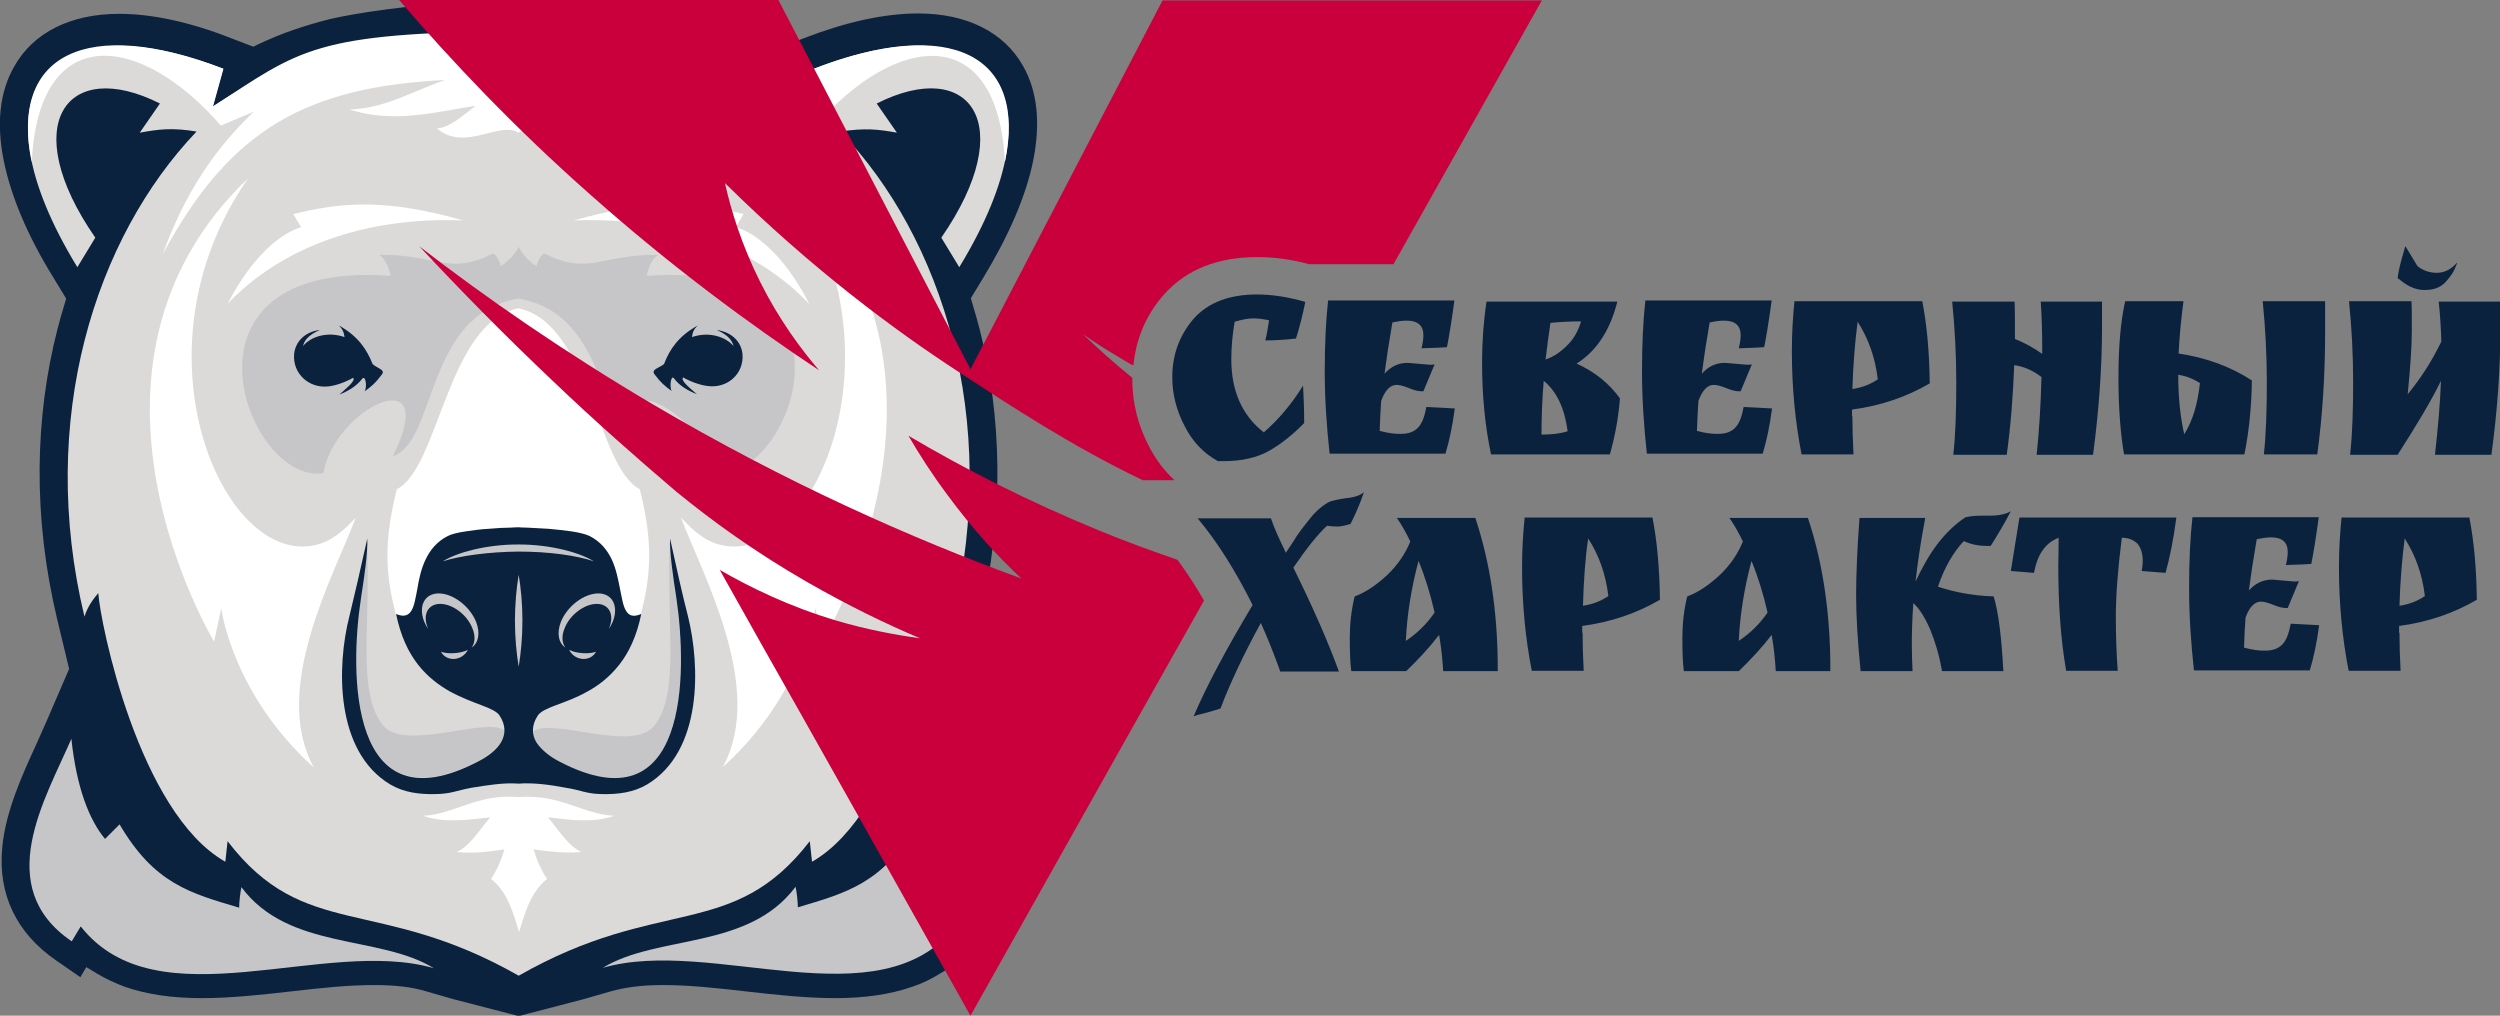
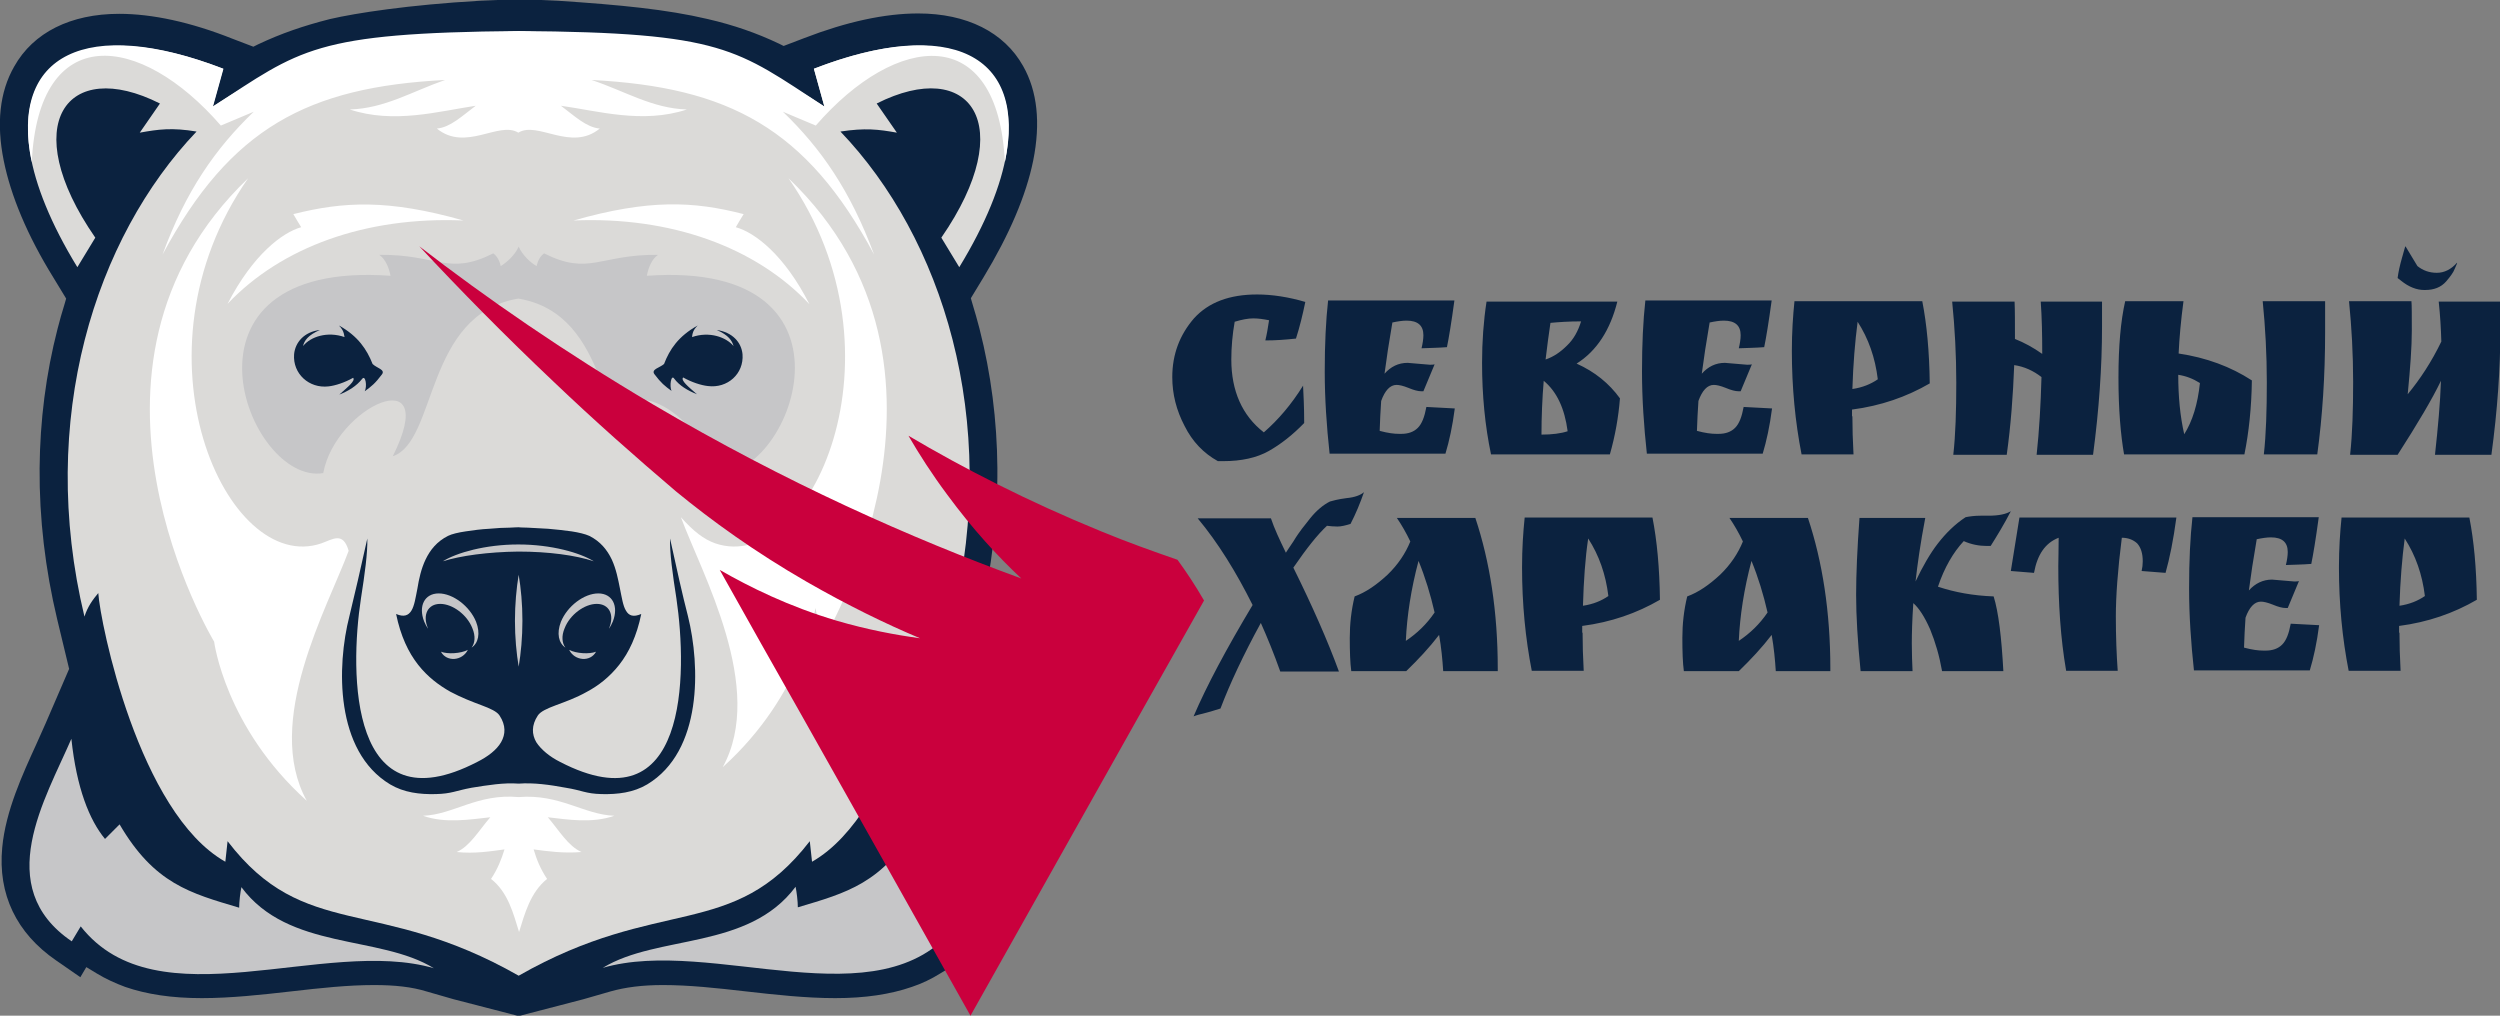
<svg xmlns="http://www.w3.org/2000/svg" version="1.1" id="Слой_1" x="0px" y="0px" viewBox="0 0 669 271.8" style="enable-background:new 0 0 669 271.8;" xml:space="preserve">
  <rect x="0" y="0" width="669" height="271.8" fill="#808080" stroke="none" />
  <style type="text/css"> .st0{fill-rule:evenodd;clip-rule:evenodd;fill:#0B223F;} .st1{fill:#0B223F;} .st2{fill:#C41040;} .st3{fill-rule:evenodd;clip-rule:evenodd;fill:#1D4293;} .st4{fill-rule:evenodd;clip-rule:evenodd;fill:#D42D1E;} .st5{fill-rule:evenodd;clip-rule:evenodd;fill:#FFFFFF;} .st6{fill-rule:evenodd;clip-rule:evenodd;fill:#DBDAD8;} .st7{fill-rule:evenodd;clip-rule:evenodd;fill:#C6C6C8;} .st8{fill:#1D1D1B;} .st9{clip-path:url(#SVGID_00000070083891080952015870000010538449004345880742_);} .st10{clip-path:url(#SVGID_00000013912048009940469140000013257222798252989594_);} .st11{fill-rule:evenodd;clip-rule:evenodd;fill:#FEFEFE;} .st12{fill-rule:evenodd;clip-rule:evenodd;fill:#CA003D;} .st13{clip-path:url(#SVGID_00000065032558200310487730000004411713767030877845_);} .st14{clip-path:url(#SVGID_00000070087912176978977220000007575877895400993982_);} .st15{clip-path:url(#SVGID_00000136379853947642731630000016385861298506713730_);} .st16{clip-path:url(#SVGID_00000140710365934207574930000014983120931198747039_);} .st17{clip-path:url(#SVGID_00000174589296565644833910000014780112886447937674_);} .st18{clip-path:url(#SVGID_00000178177309693542161150000008572117725998412452_);} .st19{clip-path:url(#SVGID_00000075121274667398199710000010127449179300975268_);} .st20{clip-path:url(#SVGID_00000033347253086171456590000003867882464463331482_);} .st21{clip-path:url(#SVGID_00000047025614417079042920000009015945862684762270_);} .st22{clip-path:url(#SVGID_00000135660286540709425720000009202913294826194844_);} .st23{clip-path:url(#SVGID_00000155850939822841055240000007317172720231702960_);} .st24{clip-path:url(#SVGID_00000147906046516838960950000016543844925973362100_);} .st25{clip-path:url(#SVGID_00000012448555641643318430000012595915858354622609_);} .st26{clip-path:url(#SVGID_00000078041030259071218670000013010775026498374305_);} .st27{clip-path:url(#SVGID_00000042732595347423905000000008266983038857114295_);} .st28{clip-path:url(#SVGID_00000035519558399735454860000016062926592557535159_);} .st29{clip-path:url(#SVGID_00000034078576128824488070000017896322321483726011_);} .st30{clip-path:url(#SVGID_00000039120634402552378620000004010786123842703286_);} .st31{clip-path:url(#SVGID_00000160873924952190035030000006564047723588925102_);} .st32{clip-path:url(#SVGID_00000157268005243271296330000016025059998210337175_);} .st33{clip-path:url(#SVGID_00000145016888225400443380000000581692390880568205_);} .st34{clip-path:url(#SVGID_00000145758613842511641740000007425582068638901950_);} .st35{clip-path:url(#SVGID_00000129193818163353049970000013314767170957336248_);} .st36{clip-path:url(#SVGID_00000104689188427305037550000009779757499916214718_);} .st37{clip-path:url(#SVGID_00000092439808181166029210000002653187534540817569_);} .st38{clip-path:url(#SVGID_00000127015809824805753260000004369049608422030744_);} .st39{clip-path:url(#SVGID_00000072981631362189780190000006952429311764006557_);} .st40{clip-path:url(#SVGID_00000166664173691184447360000002173730538606296962_);} .st41{clip-path:url(#SVGID_00000117648302153710563390000000410101953475474066_);} .st42{clip-path:url(#SVGID_00000056385617096113484570000009513957326812839610_);} .st43{clip-path:url(#SVGID_00000111182741899371128830000017260694996211695758_);} .st44{clip-path:url(#SVGID_00000150808328881065860870000005029245167578621350_);} .st45{clip-path:url(#SVGID_00000159456246919669403480000009941149233650658232_);} .st46{clip-path:url(#SVGID_00000070802220363242939480000002752711622222941060_);} .st47{clip-path:url(#SVGID_00000100362480391241870730000002032043505294903947_);} .st48{clip-path:url(#SVGID_00000148663253830985295580000004933024456626786221_);} .st49{clip-path:url(#SVGID_00000176039912443455884570000001358033607899646628_);} .st50{clip-path:url(#SVGID_00000022546725631846987380000017625817269546088600_);} .st51{clip-path:url(#SVGID_00000018922255783328344710000016408666551332222892_);} .st52{fill:#CA003D;} .st53{clip-path:url(#SVGID_00000047758916123940923980000005420068062845848235_);fill:#FFFFFF;} .st54{clip-path:url(#SVGID_00000047758916123940923980000005420068062845848235_);fill:#1D4293;} .st55{clip-path:url(#SVGID_00000047758916123940923980000005420068062845848235_);fill:#D42D1E;} .st56{fill:#FFFFFF;} .st57{fill:none;} .st58{fill:#FBFDFE;} .st59{fill:#DBDAD8;} .st60{fill:#FEFEFE;} </style>
  <g>
    <g>
      <g>
        <g>
          <g>
            <g>
              <path class="st1" d="M267.7,199.2L267.7,199.2c-0.9-2-1.8-3.9-2.5-5.7l-6.2-14.5l3.2-13.4c3.2-13.4,4.8-27,4.7-40.4 c-0.1-12.7-1.7-25.2-4.8-37.3c-0.6-2.2-1.2-4.5-1.9-6.7l-0.4-1.4l3.4-5.6c6.9-11.4,11.4-21.9,13.3-31.3 c2-10,1.1-18.5-2.7-25.2c-5.1-9.1-15.1-14.1-28.1-14.1c0,0,0,0,0,0c-8.9,0-19.1,2.2-30.5,6.6l-5.5,2.1l-1.2-0.6 c-6.1-2.9-12.2-5-19.1-6.6c-11-2.6-23.5-3.8-40.1-4.9c-3.3-0.2-6.7-0.3-10-0.3c-3.6,0-7.3,0.1-10.9,0.3 c-19,1.1-33.2,3.3-40.1,4.9C81.2,6.9,75.1,9,69,11.9l-1.2,0.6l-5.5-2.1C51,5.9,40.7,3.7,31.9,3.7c0,0,0,0,0,0 c-13,0-23,5-28.1,14.1C-0.1,24.6-1,33.1,1,43c1.9,9.4,6.3,20,13.3,31.3l3.4,5.6l-0.4,1.4c-0.7,2.2-1.3,4.4-1.9,6.7 c-3.1,12-4.7,24.6-4.8,37.3c-0.1,13.4,1.5,27,4.7,40.4l3.2,13.3l-6.3,14.6c-0.8,1.8-1.6,3.6-2.5,5.6 c-3.6,7.9-8.2,17.8-9.1,27.6C-0.6,239.3,4.4,249.7,15,257l6.5,4.5l1.6-2.7l2.8,1.7c2.3,1.4,4.9,2.6,7.6,3.6 c5.8,2,12.5,3,20.5,3c7.8,0,16-0.9,23.9-1.8c7.8-0.9,15.2-1.7,22.2-1.7c5.6,0,10.1,0.5,14,1.7l7.3,2.1l17.4,4.5l17.3-4.5 l7.3-2.1c3.9-1.1,8.4-1.7,14-1.7c7,0,14.4,0.8,22.2,1.7c7.9,0.9,16.1,1.8,23.9,1.8c8,0,14.7-1,20.5-3c2.7-0.9,5.2-2.1,7.6-3.6 l2.8-1.7l1.6,2.7l6.5-4.5c10.6-7.2,15.6-17.6,14.4-30.2C275.9,217,271.4,207.1,267.7,199.2z" />
            </g>
            <path class="st6" d="M240,35.5l-5.4-7.8c25-12.6,38.3,5.5,17.3,35.9c1.8,3,2.4,3.9,4.8,7.9c28.5-46.7,8.8-71.7-38.9-53.1 l2.8,10.1C197,13.1,183.6,11,138.8,8.3v0c0,0,0,0,0,0c0,0,0,0,0,0v0C93.9,11,80.5,13.1,56.9,28.5l2.8-10.1 C11.9-0.1-7.8,24.9,20.7,71.5c2.4-4,3-4.9,4.8-7.9C4.5,33.3,17.8,15.1,42.8,27.7l-5.4,7.8c5-0.9,8.6-1.4,15.2-0.3 C25.5,63.6,9.9,112.2,22.6,165c0.9-2.8,2.3-4.6,3.7-6.3c0.5,7.9,10.8,58.8,34,71.9l0.6-5.5c20.6,26.9,40,14.4,77.9,36v0 c0,0,0,0,0,0s0,0,0,0l0,0c37.8-21.6,57.2-9.2,77.9-36l0.6,5.5c23.2-13.2,33.5-64,34-71.9c1.4,1.8,2.8,3.6,3.7,6.3 c12.7-52.9-2.9-101.4-30.1-129.8C231.5,34.2,235,34.6,240,35.5z" />
-             <path class="st5" d="M171.2,130.9c-11.4-5.8-13.4-44.5-32.5-48.4v0c0,0,0,0,0,0c0,0,0,0,0,0v0c-19.1,3.9-21.1,42.6-32.5,48.4 c-3.8,14.9-2.8,23.6-0.3,33.5c19.4,19.5,32.6-22.4,32.8-23.1c0.2,0.7,13.4,42.5,32.8,23.1C174,154.6,175,145.8,171.2,130.9z" />
            <path class="st5" d="M164.4,218.3c-8.2-0.3-14.6-5.9-25.6-5l0,0c0,0,0,0,0,0c-11.1-1-17.4,4.7-25.6,5c5.9,2.1,12.5,1,18,0.4 c-3.1,3.6-5.5,7.8-9,9.3c4.8,0.5,9.1-0.2,12.8-0.7c-0.8,2.6-1.8,5.2-3.6,7.9c4.6,3.6,6,9.4,7.5,14.2c1.5-4.8,3-10.6,7.5-14.2 c-1.8-2.7-2.8-5.2-3.6-7.9c3.7,0.5,8,1.1,12.8,0.7c-3.6-1.6-6-5.8-9-9.3C151.9,219.3,158.4,220.4,164.4,218.3z" />
            <path class="st7" d="M173.1,73.8c0.4-2.2,1.4-4.6,3-5.6c-15.5-0.2-18.4,5.7-30.5-0.4c-1.1,0.8-1.7,2-2,3.4 c-1.5-0.8-3.8-2.9-4.8-5.2c-1,2.3-3.3,4.3-4.8,5.2c-0.3-1.3-0.9-2.6-2-3.4c-12.1,6.1-15,0.2-30.5,0.4c1.6,1.1,2.6,3.4,3,5.6 C43,69.4,66.2,130,86.5,126.6c3.3-17.9,31.8-30.8,18.6-4.5c11.9-4,8.5-38,33.6-42.2c25.2,4.2,21.7,38.2,33.6,42.2 c-13.3-26.4,15.3-13.4,18.6,4.5C211.3,130,234.5,69.4,173.1,73.8z" />
            <g>
              <path class="st0" d="M198.7,94.8c-0.3-3.2-2.7-5.9-6.9-6.5c3.2,1.4,4.1,2.9,4.5,4.3c-2-2.4-6.5-4-11.1-2.4 c0.1-1.5,0.7-2.3,1.5-3.1c-5.2,2.9-7.5,6.4-9,10.3c-1.1,1-3.5,1.4-2.6,2.7c1.8,2.4,2.8,3.2,4.6,4.5c-0.6-1.3-0.1-4.5,0.7-3.3 c1.4,1.9,3.6,3.2,6.1,4.2c-2.3-2-4.4-3.7-3.7-4.5c2.3,1.3,4.8,2.1,6.6,2.3C194.7,104,199.1,100,198.7,94.8z" />
              <path class="st0" d="M99.7,97.4c-1.5-3.8-3.8-7.4-9-10.3c0.8,0.8,1.3,1.6,1.5,3.1c-4.6-1.6-9.1-0.1-11.1,2.4 c0.3-1.4,1.3-2.9,4.5-4.3c-4.2,0.5-6.6,3.3-6.9,6.5c-0.4,5.2,4,9.2,9.2,8.6c1.8-0.2,4.3-1,6.6-2.3c0.7,0.8-1.5,2.5-3.7,4.5 c2.5-1,4.6-2.3,6.1-4.2c0.9-1.2,1.4,2,0.7,3.3c1.8-1.3,2.8-2.1,4.6-4.5C103.2,98.9,100.8,98.5,99.7,97.4z" />
            </g>
            <g>
              <path class="st5" d="M211,47.7c32.8,47.1,5.8,106.4-19.6,97.7c-3.1-1.1-5.8-3.2-9.2-7c5.6,15.1,22.8,45.8,11.2,66.9 c21.8-19.7,24.8-42.6,24.8-42.6l1.9,8.9C220.1,171.7,264.3,98.7,211,47.7z" />
-               <path class="st5" d="M86,145.4c-25.3,8.7-52.4-50.6-19.6-97.7c-53.3,51-9.1,124-9.1,124l1.9-8.9c0,0,2.9,22.9,24.8,42.6 c-11.7-21.1,5.6-51.8,11.2-66.9C91.8,142.2,89.1,144.3,86,145.4z" />
+               <path class="st5" d="M86,145.4c-25.3,8.7-52.4-50.6-19.6-97.7c-53.3,51-9.1,124-9.1,124c0,0,2.9,22.9,24.8,42.6 c-11.7-21.1,5.6-51.8,11.2-66.9C91.8,142.2,89.1,144.3,86,145.4z" />
            </g>
            <g>
              <path class="st5" d="M196.9,60.8c0.7-1.2,1.4-2.4,2.1-3.5c-13.5-3.5-25.4-4-45.5,1.7c26-1.1,48.7,7.1,63.1,22.4 C209.9,68.2,202,62.2,196.9,60.8z" />
              <path class="st5" d="M78.5,57.3c0.7,1.2,1.4,2.4,2.1,3.5c-5,1.4-12.9,7.3-19.7,20.5C75.3,66.1,97.9,57.9,124,59 C103.9,53.3,92,53.9,78.5,57.3z" />
            </g>
            <path class="st5" d="M217.8,18.4l2.8,10.1C197,13.1,193.8,8.7,138.8,8.3v0c0,0,0,0,0,0c0,0,0,0,0,0v0 c-55,0.5-58.3,4.9-81.8,20.2l2.8-10.1C23.2,4.3,2.5,14.5,8.5,43.4c1.8-37.8,29-34.7,50.6-9.8l8.8-3.7 c-10.2,9.8-18.2,21.2-24.4,38.2c18.2-33.9,38.9-44.8,75.6-46.7c-8.9,3.1-16.1,7.6-25.5,7.9c11.8,3.9,23.7,0.5,33.7-1 c-3.6,2.7-6.8,5.8-10.4,6.1c7.7,6.3,16.6-2.1,21.8,1.1c0,0,0,0,0,0c0,0,0,0,0,0c0,0,0,0,0,0c0,0,0,0,0,0 c5.2-3.2,14.1,5.2,21.8-1.1c-3.6-0.3-6.8-3.4-10.4-6.1c10,1.4,21.9,4.9,33.7,1c-9.3-0.3-16.5-4.9-25.5-7.9 c36.7,1.9,57.5,12.9,75.6,46.7c-6.3-17-14.2-28.4-24.4-38.2l8.8,3.7c21.6-24.9,48.8-27.9,50.6,9.8 C275,14.5,254.3,4.3,217.8,18.4z" />
            <g>
-               <path class="st7" d="M181.4,163.5c-0.9-6.2-1.8-12-2.1-16.4c0-0.2,0-0.3,0-0.4l0-0.3c0-0.2,0-0.4,0-0.6l0-0.1 c0-0.2,0-0.5,0-0.7l0,0l0,0l0,0c0-0.2,0-0.5,0-0.7l0,0c-1.1,23.5,2.8,41.2-4.3,50c-5.8,7.2-27.7-2.5-32.4,1.5 c0,0.5,0.1,1,0.2,1.4c0.2,0.5,0.4,1.1,0.7,1.6c1.2,2.1,3.6,3.9,6.4,5.3C182.2,220.7,183.9,184.6,181.4,163.5z" />
-               <path class="st7" d="M102.5,194.1c-7.1-8.8-3.2-26.4-4.3-50l0,0c0,0.2,0,0.5,0,0.7l0,0l0,0l0,0c0,0.2,0,0.5,0,0.7l0,0.1 c0,0.2,0,0.4,0,0.6l0,0.3c0,0.1,0,0.3,0,0.4c-0.3,4.4-1.2,10.1-2.1,16.4c-2.5,21.1-0.8,57.2,31.6,40.5 c2.8-1.4,5.1-3.3,6.4-5.3c0.3-0.5,0.5-1,0.7-1.6c0.1-0.5,0.2-0.9,0.2-1.4C130.3,191.6,108.3,201.3,102.5,194.1z" />
-             </g>
+               </g>
            <path class="st0" d="M184.1,164.9c-1.5-5.8-3-12.6-4.8-20.8c-0.1,3.9,0.7,9.6,1.7,16c3,20.3,3.1,61.5-31.1,43.8 c-2.8-1.4-5.1-3.3-6.4-5.3c-1.2-2.1-1.3-4.5,0.4-7.1c0.7-1.1,2.5-1.9,4.9-2.8c2.4-0.9,5.3-1.9,8.3-3.6c3-1.6,6-3.9,8.6-7.2 c2.6-3.3,4.7-7.7,5.9-13.6c-2.1,0.9-3.3,0.5-4.1-0.9c-0.8-1.3-1.1-3.5-1.6-5.9c-0.5-2.5-1-5.2-2.2-7.8c-1.2-2.5-3-4.8-6-6.3 c-1.1-0.5-2.8-0.9-4.7-1.2c-2-0.3-4.2-0.5-6.3-0.7c-2.1-0.1-4.1-0.2-5.5-0.3c-1.4,0-2.4-0.1-2.4-0.1s-0.9,0-2.4,0.1 c-1.4,0-3.4,0.1-5.5,0.3c-2.1,0.1-4.3,0.4-6.3,0.7c-2,0.3-3.7,0.7-4.7,1.2c-3,1.5-4.8,3.8-6,6.3c-1.2,2.5-1.8,5.3-2.2,7.8 c-0.5,2.5-0.8,4.6-1.6,5.9c-0.8,1.3-2,1.8-4.1,0.9c1.2,5.9,3.3,10.3,5.9,13.6c2.6,3.3,5.6,5.5,8.6,7.2c3,1.6,5.9,2.7,8.3,3.6 c2.4,0.9,4.2,1.7,4.9,2.8c1.7,2.6,1.6,5,0.4,7.1c-1.2,2.1-3.6,3.9-6.4,5.3c-34.2,17.7-34.2-23.6-31.1-43.8 c1-6.4,1.8-12.1,1.7-16c-1.8,8.2-3.4,15-4.8,20.8c-3.4,13.3-3.9,36.1,10.9,45c3.7,2.2,7.9,2.7,12.2,2.6 c4.3-0.1,5.3-0.9,9.6-1.7c4.4-0.7,8.6-1.4,12.6-1.1c4-0.3,8.3,0.3,12.6,1.1c4.4,0.7,5.3,1.6,9.6,1.7c4.3,0.1,8.5-0.4,12.2-2.6 C188,201,187.4,178.2,184.1,164.9z" />
            <path class="st7" d="M125.2,173.9c-1.5,3-5.7,3.3-7.2,0.5C119.8,175.1,123.3,174.9,125.2,173.9 M117.4,158.8 c3.8,0,8.3,3.4,10,7.6c1.2,3.1,0.6,5.7-1.2,6.9c0.9-1.2,1.1-3.1,0.2-5.2c-1.4-3.6-5.3-6.5-8.6-6.5c-3.3,0-4.8,2.9-3.3,6.5 l0,0.1c-0.4-0.6-0.7-1.2-1-1.9C111.9,162.2,113.6,158.8,117.4,158.8z M118.5,150.2c3.7-2.3,11.4-4.5,20.2-4.5 c8.8,0,16.5,2.2,20.2,4.5c-4.8-1.6-12.1-2.6-20.2-2.6C130.6,147.7,123.3,148.7,118.5,150.2z M138.8,153.8c0.6,3.6,1,7.8,1,12.3 c0,4.5-0.4,8.7-1,12.3c-0.6-3.6-1-7.8-1-12.3C137.8,161.7,138.2,157.4,138.8,153.8z M152.3,173.9c1.5,3,5.7,3.3,7.2,0.5 C157.7,175.1,154.2,174.9,152.3,173.9z M160.1,158.8c-3.8,0-8.3,3.4-10,7.6c-1.2,3.1-0.6,5.7,1.2,6.9c-0.9-1.2-1.1-3.1-0.2-5.2 c1.4-3.6,5.3-6.5,8.6-6.5c3.3,0,4.8,2.9,3.3,6.5l0,0.1c0.4-0.6,0.7-1.2,1-1.9C165.6,162.2,163.9,158.8,160.1,158.8z" />
            <g>
              <path class="st7" d="M258.4,197.6c-1.4,13.2-4.7,21.8-9,26.8l-3.9-3.9c-9.3,15.9-18.9,18.4-32,22.3c0-1.5-0.3-4.1-0.6-5.5 c-12.7,17-36.9,12.7-51.6,21.7c29.2-8.5,74,14.9,94.5-11.2l2.4,4C279.8,237.2,265.2,213.6,258.4,197.6z" />
              <path class="st7" d="M64.6,237.4c-0.3,1.4-0.6,4-0.6,5.5c-13.1-3.9-22.7-6.4-32-22.3l-3.9,3.9c-4.2-5.1-7.6-13.6-9-26.8 c-6.9,16-21.4,39.6,0.1,54.2l2.4-4c20.5,26.1,65.3,2.7,94.5,11.2C101.5,250.1,77.2,254.4,64.6,237.4z" />
            </g>
          </g>
        </g>
      </g>
    </g>
    <g>
      <path class="st52" d="M294.7,142.2c-19.6-8-36.9-16.9-51.6-25.6c2.9,5,6.3,10.3,10.4,15.8c6.7,9.1,13.5,16.5,19.8,22.4 c-29.3-10.7-63-25.6-98.6-46.6c-23.7-14-44.5-28.4-62.5-42.3c11,11.8,22.9,23.9,35.9,36.2c11.1,10.6,22.1,20.3,32.8,29.4 c9.5,7.8,21.1,16.2,35,24.2c10.8,6.2,21,11.2,30.3,15.1c-6.6-0.9-14.1-2.3-22.3-4.7c-12.8-3.8-23.3-9-31.3-13.6 c7.4,13.2,14.8,26.4,22.3,39.6c5.5,9.8,39.3,69.8,44.8,79.7l44.8-79.7l17.7-31.4c-2.3-4-4.7-7.6-7.1-10.9 C308.5,147.5,301.7,145.1,294.7,142.2z" />
-       <path class="st52" d="M307.5,119.5c-3-5.7-4.5-11.7-4.5-18c0-0.1,0-0.2,0-0.4c-5.3-4.3-9.8-8.4-13.2-11.7c2.9,2.1,7,4.7,12,7.6 c0.5,0.3,1,0.6,1.5,0.8c0.7-7.2,3.4-13.6,8.2-19l0.1-0.1c5.9-6.6,14.3-9.9,24.8-9.9c4.6,0,9.2,0.6,13.9,1.9h22.6 c13.2-23.5,26.5-47.1,39.7-70.6H311.1l-51.4,98.7L208.3,0H106.8c14,16.3,30.9,34.2,51.3,52.2c21.5,19.1,42.4,34.5,61.1,46.9 c-4.8-5.6-10.7-13.5-15.8-23.7c-5-10-7.8-19.2-9.4-26.4c23.4,23.1,45.6,39.5,62.5,50.5c14.4,9.4,30.3,19.9,49.3,29h8.5 C311.6,126,309.3,123,307.5,119.5z" />
    </g>
    <path class="st1" d="M642.1,162.1c2.7-0.4,4.9-1.3,6.8-2.6c-0.7-5.8-2.5-10.9-5.4-15.4C642.8,149.4,642.3,155.4,642.1,162.1 M642.1,169.3c0,3.1,0.1,6.6,0.3,10.2h-13.9c-1.7-8.7-2.6-17.9-2.6-27.7c0-5,0.3-9.4,0.7-13.3h34.2c1.2,6.1,1.9,13.5,2,22 c-6.2,3.6-13.1,6-20.8,7V169.3z M608,155.1l5.9,0.5c0.6,0,1,0,1.3-0.1l-3,7.2h-0.6c-0.8,0-2-0.3-3.4-0.9c-1.5-0.6-2.5-0.8-3.2-0.8 c-1.7,0-3.1,1.5-4.1,4.3c-0.2,2.7-0.3,5.3-0.4,8c2.2,0.6,3.9,0.8,5.2,0.8h0.6c1.8,0,3.3-0.5,4.4-1.6c1.1-1.1,1.8-2.9,2.3-5.6 l7.6,0.4c-0.6,4.7-1.5,8.8-2.5,12.1h-31c-0.8-7.4-1.3-14.7-1.3-22c0-7.3,0.3-13.6,0.9-19h33.8c-0.8,5.9-1.5,10.1-2,12.5 c-2.5,0.2-4.7,0.2-6.8,0.3c0.3-1.2,0.5-2.5,0.5-3.5c0-2.6-1.5-3.9-4.5-3.9c-1.1,0-2.4,0.2-3.8,0.5c-0.9,5.2-1.6,9.8-2.1,13.7 C603.5,156.1,605.6,155.1,608,155.1z M567.8,143.9c-1.1,8.6-1.6,15.7-1.6,21.1c0,5.5,0.2,10.3,0.5,14.5h-13.8 c-1.5-8.7-2.1-18-2.1-28c0-1.7,0.1-4.3,0.1-7.6c-3.6,1.4-5.7,4.5-6.6,9.4l-6.2-0.5l2.3-14.3h42c-0.8,6-1.8,10.9-2.9,14.8l-6.4-0.5 c0.2-0.9,0.3-1.7,0.3-2.6c0-2.1-0.5-3.7-1.5-4.8C570.8,144.4,569.4,143.9,567.8,143.9z M530,138h2.1c2.7,0,4.7-0.4,6-1.2 c-1.8,3.5-3.7,6.6-5.4,9.3h-1c-2.1,0-4.2-0.4-6.2-1.3c-2.8,3-5.2,7.1-6.9,12.2c4.5,1.5,9.4,2.4,14.9,2.6c1.3,4.2,2.1,10.8,2.6,20 h-16.4c-0.7-4-1.8-7.8-3.2-11.2c-1.5-3.4-3-5.7-4.5-7c-0.3,4.5-0.4,8.1-0.4,10.8c0,2.7,0.1,5.2,0.2,7.4h-13.9 c-0.8-8-1.2-14.8-1.2-20.4c0-5.5,0.3-12.4,0.9-20.6h17.6c-1.3,6.8-2.1,12.5-2.6,17c1.9-4,3.9-7.5,6-10.2c2.1-2.7,4.5-5.1,7.4-7 C527,138.2,528.4,138,530,138z M473,163.9c-1.1-4.8-2.5-9.4-4.3-13.8c-2,7.5-3.1,14.7-3.4,21.4C468.3,169.5,470.9,167,473,163.9z M489.8,178.9v0.7h-14.6c-0.2-3.1-0.5-6.3-1.1-9.7c-2.6,3.4-5.6,6.6-8.8,9.7h-14.7c-0.3-2.2-0.4-5.2-0.4-8.9 c0-3.7,0.4-7.4,1.3-11.1c3-1.1,5.9-3.1,8.8-5.8c2.8-2.7,4.8-5.7,6.1-8.9c-1.1-2.3-2.3-4.4-3.6-6.3h21 C487.7,150.3,489.8,163.8,489.8,178.9z M423.6,162.1c2.7-0.4,4.9-1.3,6.8-2.6c-0.7-5.8-2.5-10.9-5.4-15.4 C424.2,149.4,423.8,155.4,423.6,162.1z M423.5,169.3c0,3.1,0.1,6.6,0.3,10.2h-13.9c-1.7-8.7-2.6-17.9-2.6-27.7 c0-5,0.3-9.4,0.7-13.3h34.2c1.2,6.1,1.9,13.5,2,22c-6.2,3.6-13.1,6-20.8,7V169.3z M383.9,163.9c-1.1-4.8-2.5-9.4-4.3-13.8 c-2,7.5-3.1,14.7-3.4,21.4C379.2,169.5,381.8,167,383.9,163.9z M400.8,178.9v0.7h-14.6c-0.2-3.1-0.5-6.3-1.1-9.7 c-2.6,3.4-5.6,6.6-8.8,9.7h-14.7c-0.3-2.2-0.4-5.2-0.4-8.9c0-3.7,0.4-7.4,1.3-11.1c3-1.1,5.9-3.1,8.8-5.8c2.8-2.7,4.8-5.7,6.1-8.9 c-1.1-2.3-2.3-4.4-3.6-6.3h21C398.7,150.3,400.8,163.8,400.8,178.9z M361.4,140.2c-1.3,0.4-2.5,0.7-3.5,0.7c-1,0-2-0.1-2.8-0.2 c-2.5,2.3-5.5,6.1-9,11.2c5.1,10.3,9.2,19.6,12.2,27.8h-15.7c-1.7-4.8-3.5-9.2-5.2-13c-4.7,8.6-8.3,16.3-10.8,22.9 c-0.8,0.2-2.1,0.7-3.7,1.1c-1.6,0.4-2.8,0.7-3.5,1c3.5-8.2,8.8-18.1,15.8-29.8c-4.4-8.8-9.2-16.6-14.7-23.2h19.6 c0.9,2.7,2.3,5.7,4,9.2c0.3-0.5,1-1.5,2-3c0.9-1.5,1.7-2.6,2.3-3.4c0.6-0.7,1.3-1.7,2.2-2.8c1.7-2.1,3.5-3.6,5.3-4.5 c0.7-0.2,2.1-0.6,4.4-0.9c2.2-0.2,3.8-0.8,4.7-1.6C364,134.6,362.8,137.5,361.4,140.2z M628.9,121.6c0.6-5.5,0.8-12,0.8-19.4 c0-7.5-0.4-14.6-1.1-21.6h16.7c0.1,1,0.1,3.6,0.1,7.9c0,4.3-0.4,9.9-1.1,17c3.3-4,6.4-8.7,9-14.1c-0.1-3.4-0.3-7-0.7-10.7h16.4 c0.1,3.3,0.1,5.7,0.1,7.4c0,10.6-0.8,21.8-2.4,33.6h-15.1c0.8-7.3,1.4-13.9,1.6-19.8c-2.3,4.8-6.2,11.4-11.6,19.8H628.9z M646.9,71.2c1.5,1.2,3.2,1.8,5.2,1.8c2,0,3.8-0.9,5.4-2.7c0.1,0-0.1,0.5-0.6,1.6c-0.4,1.1-1.3,2.2-2.3,3.4 c-1.4,1.6-3.3,2.3-5.6,2.3h-0.3c-2,0-4.1-0.8-6.2-2.5l-0.9-0.7c0.2-1.6,0.6-3.4,1.2-5.5c0.6-2,0.8-3,0.9-3L646.9,71.2z M622.2,89 c0,11.4-0.7,22.3-2.1,32.6h-14.3c0.6-5.3,0.8-11.8,0.8-19.3c0-7.5-0.4-14.7-1.1-21.7h16.7C622.2,84.4,622.2,87.1,622.2,89z M582.9,100.3c0,5.8,0.5,11.1,1.6,15.9c2.2-3.5,3.6-8,4.2-13.7C586.8,101.3,584.9,100.6,582.9,100.3z M568.4,121.6 c-0.9-5.2-1.5-12-1.5-20.5s0.6-15.2,1.8-20.5h15.6c-0.7,5.2-1.1,9.8-1.3,14c7.4,1.1,13.9,3.5,19.6,7.2c-0.1,7.3-0.8,13.9-2,19.8 H568.4z M562.5,87.5c0,10.7-0.8,22.1-2.4,34.2h-15.1c0.7-6.5,1.1-13.4,1.3-20.8c-2.2-1.7-4.6-2.8-7.3-3.2c-0.3,8-0.9,16.1-2,24 h-14.3c0.6-5.3,0.8-11.8,0.8-19.3c0-7.5-0.4-14.7-1.1-21.7h16.7c0.1,2.2,0.1,5.6,0.1,10c2.5,1,4.9,2.3,7.3,4c0-5.1-0.1-9.8-0.4-14 h16.4C562.5,83.7,562.5,86,562.5,87.5z M495.7,104.1c2.7-0.4,4.9-1.3,6.8-2.6c-0.7-5.8-2.5-10.9-5.4-15.4 C496.4,91.5,495.9,97.5,495.7,104.1z M495.7,111.4c0,3.1,0.1,6.6,0.3,10.2h-13.9c-1.7-8.7-2.6-17.9-2.6-27.7c0-5,0.3-9.4,0.7-13.3 h34.2c1.2,6.1,1.9,13.5,2,22c-6.2,3.6-13.1,6-20.8,7V111.4z M461.6,97.1l5.9,0.5c0.6,0,1,0,1.3-0.1l-3,7.2h-0.6 c-0.8,0-2-0.3-3.4-0.9c-1.5-0.6-2.5-0.8-3.2-0.8c-1.7,0-3.1,1.5-4.1,4.3c-0.2,2.7-0.3,5.3-0.4,8c2.2,0.6,3.9,0.8,5.2,0.8h0.6 c1.8,0,3.3-0.5,4.4-1.6c1.1-1.1,1.8-2.9,2.3-5.6l7.6,0.4c-0.6,4.7-1.5,8.8-2.5,12.1h-31c-0.8-7.4-1.3-14.7-1.3-22 c0-7.3,0.3-13.6,0.9-19h33.8c-0.8,5.9-1.5,10.1-2,12.5c-2.5,0.2-4.7,0.2-6.8,0.3c0.3-1.2,0.5-2.5,0.5-3.5c0-2.6-1.5-3.9-4.5-3.9 c-1.1,0-2.4,0.2-3.8,0.5c-0.9,5.2-1.6,9.8-2.1,13.7C457.1,98.1,459.1,97.1,461.6,97.1z M413.6,96.2c2.1-0.7,4-2,5.7-3.7 c1.8-1.7,3-3.9,3.8-6.5c-3.3,0-6.1,0.2-8.2,0.4C414.4,89.7,414,92.9,413.6,96.2z M396.6,97.1c0-5.7,0.4-11.2,1.2-16.4h35 c-1.9,7.6-5.5,13.2-10.9,16.6c4.9,2.2,8.7,5.3,11.6,9.3c-0.4,5.1-1.3,10.1-2.7,15h-31.8C397.4,114,396.6,105.8,396.6,97.1z M412.5,116.3c2.8,0,5.2-0.3,7-0.9c-0.8-6.1-2.9-10.6-6.4-13.5C412.7,106.7,412.5,111.6,412.5,116.3z M376.7,97.1l5.9,0.5 c0.6,0,1,0,1.3-0.1l-3,7.2h-0.6c-0.8,0-2-0.3-3.4-0.9c-1.5-0.6-2.5-0.8-3.2-0.8c-1.7,0-3.1,1.5-4.1,4.3c-0.2,2.7-0.3,5.3-0.4,8 c2.2,0.6,3.9,0.8,5.2,0.8h0.6c1.8,0,3.3-0.5,4.4-1.6c1.1-1.1,1.8-2.9,2.3-5.6l7.6,0.4c-0.6,4.7-1.5,8.8-2.5,12.1h-31 c-0.8-7.4-1.3-14.7-1.3-22c0-7.3,0.3-13.6,0.9-19h33.8c-0.8,5.9-1.5,10.1-2,12.5c-2.5,0.2-4.7,0.2-6.8,0.3c0.3-1.2,0.5-2.5,0.5-3.5 c0-2.6-1.5-3.9-4.5-3.9c-1.1,0-2.4,0.2-3.8,0.5c-0.9,5.2-1.6,9.8-2.1,13.7C372.2,98.1,374.2,97.1,376.7,97.1z M339.6,85.7 c-1.5-0.3-2.9-0.5-4.2-0.5c-1.4,0-3,0.3-5,0.9c-0.6,3.4-0.9,6.8-0.9,10.1c0,8.4,2.9,15,8.7,19.5c3.9-3.4,7.4-7.5,10.5-12.5 c0.1,2.2,0.3,5.5,0.3,10c-3.1,3.2-6.3,5.7-9.5,7.5c-3.2,1.8-7.3,2.7-12.1,2.7h-1.5c-3.8-2.1-6.8-5.2-8.9-9.4 c-2.2-4.2-3.3-8.5-3.3-13.1c0-6.1,2-11.3,5.8-15.7c3.9-4.3,9.5-6.4,16.9-6.4c4.1,0,8.5,0.7,12.9,2c-0.7,3.4-1.5,6.7-2.5,9.8 c-2.7,0.3-5.4,0.5-8.2,0.5C339,89.5,339.3,87.7,339.6,85.7z" />
  </g>
</svg>